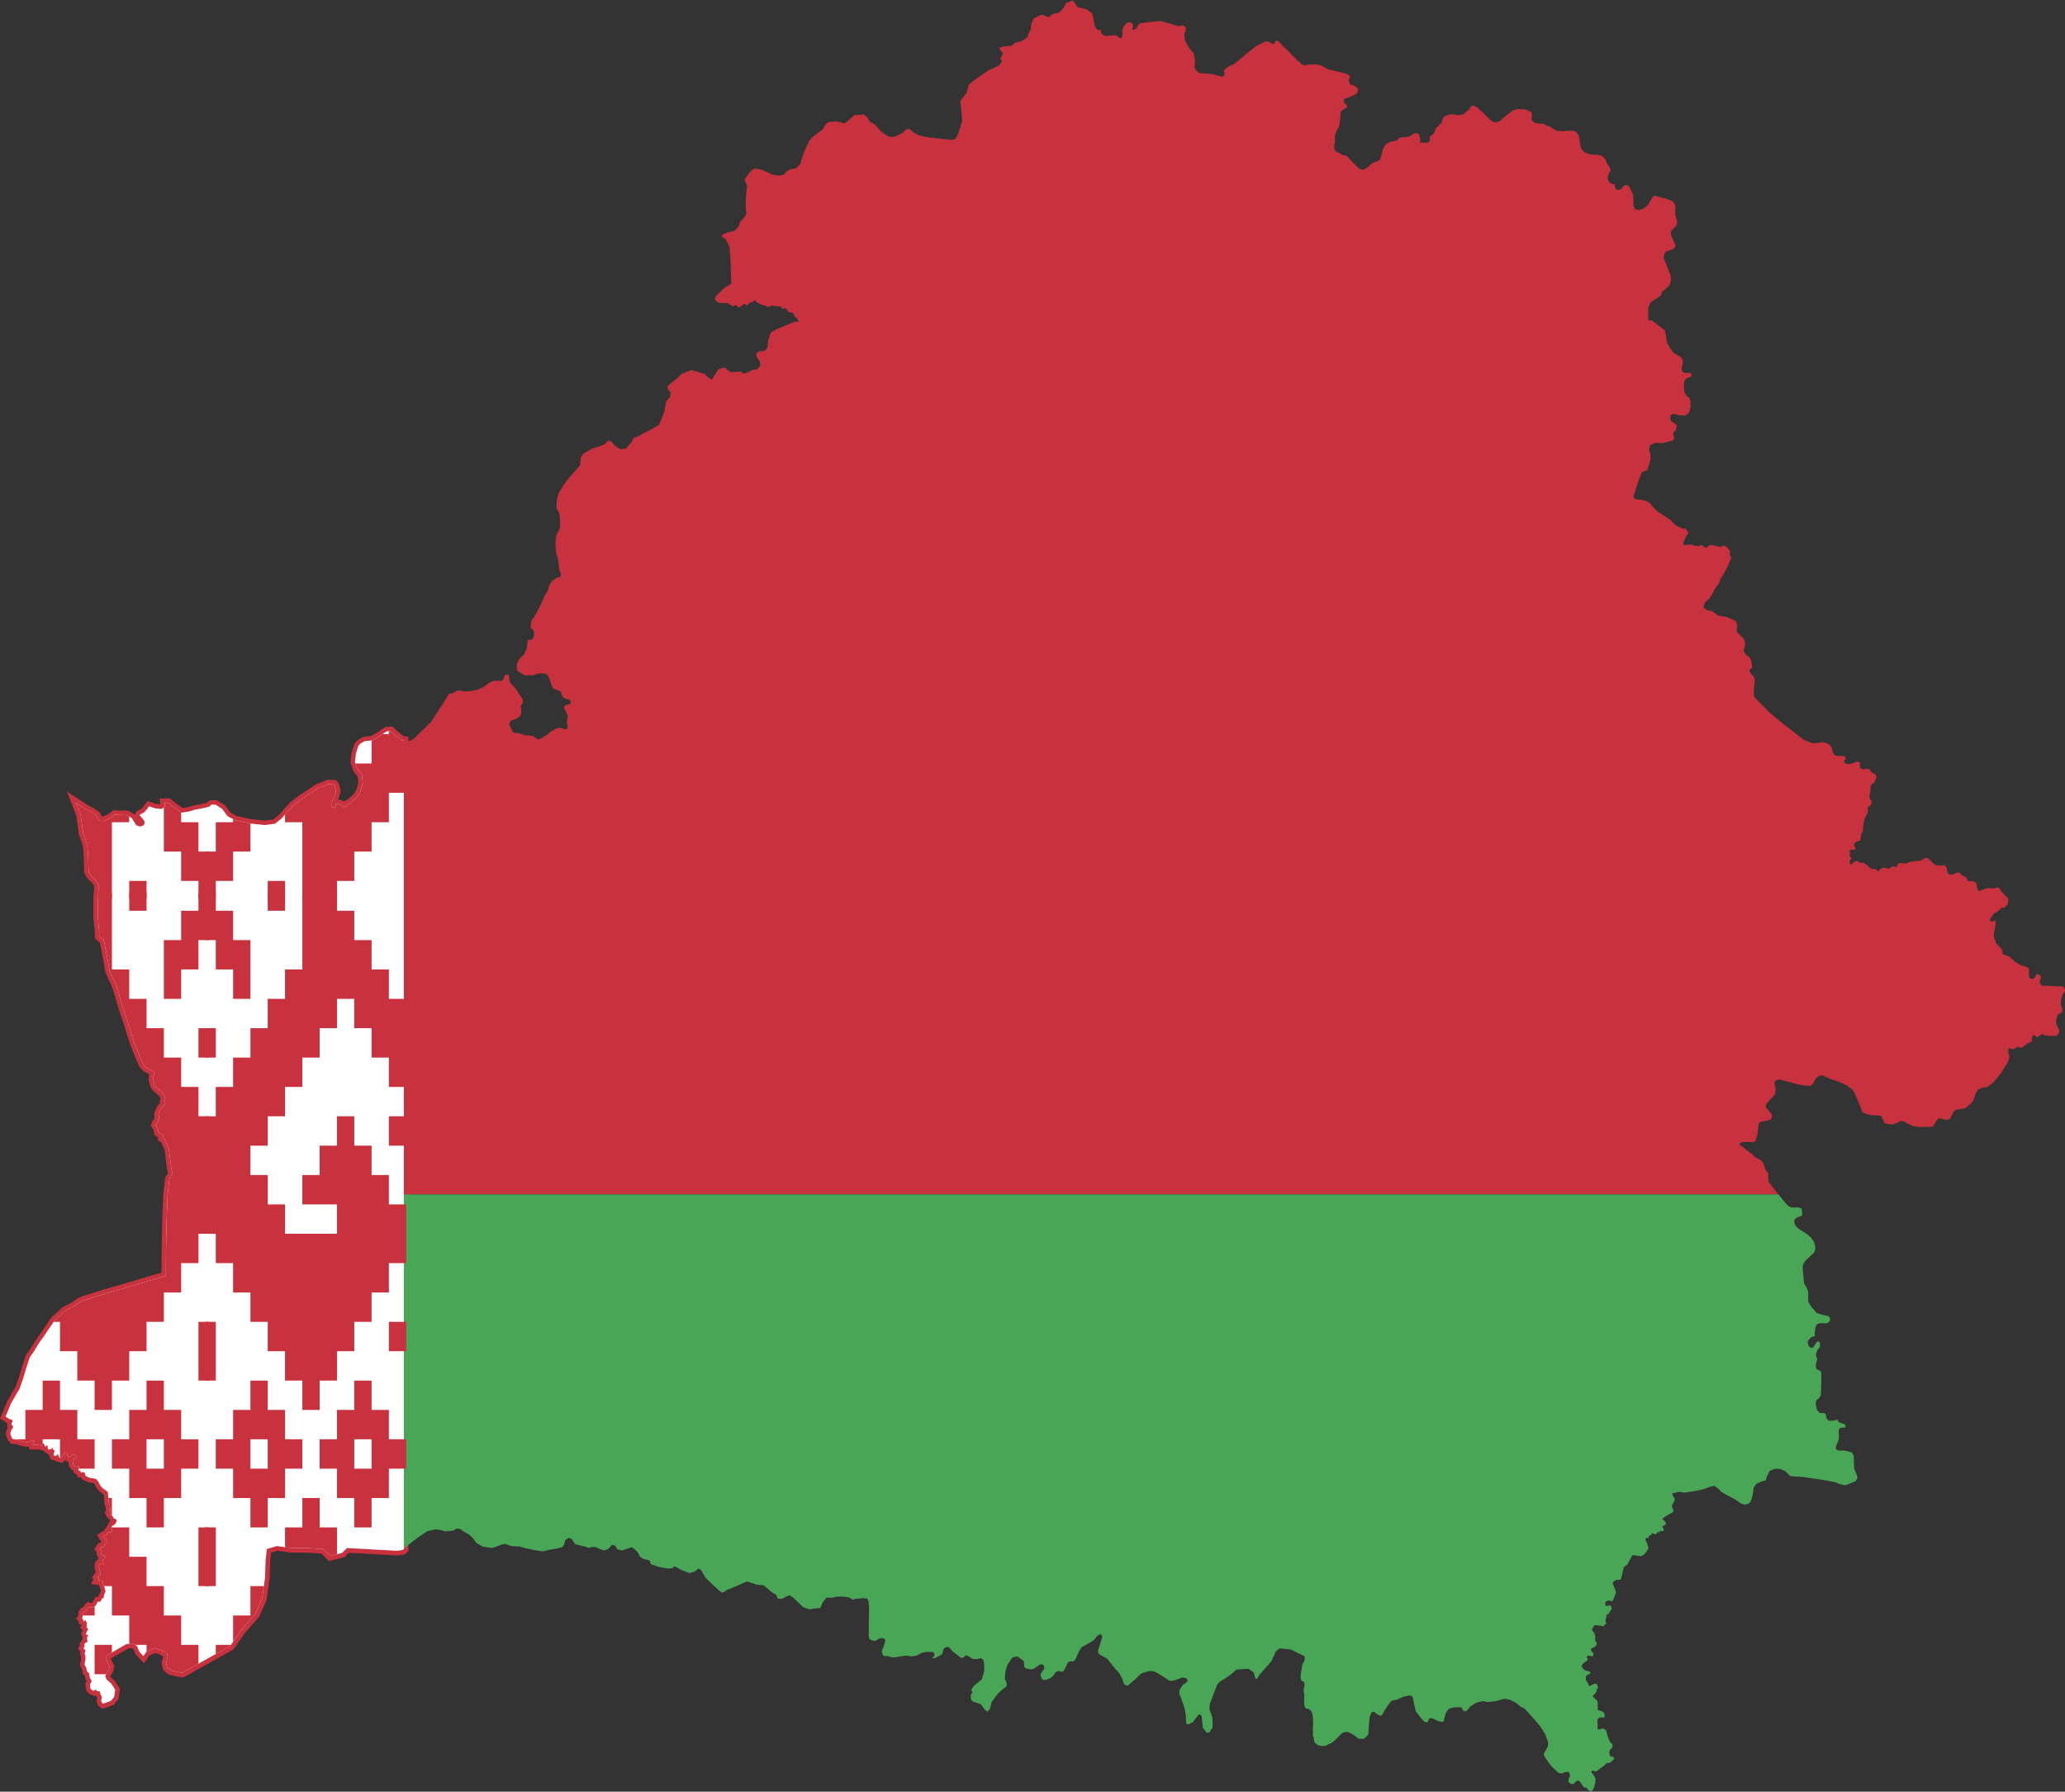
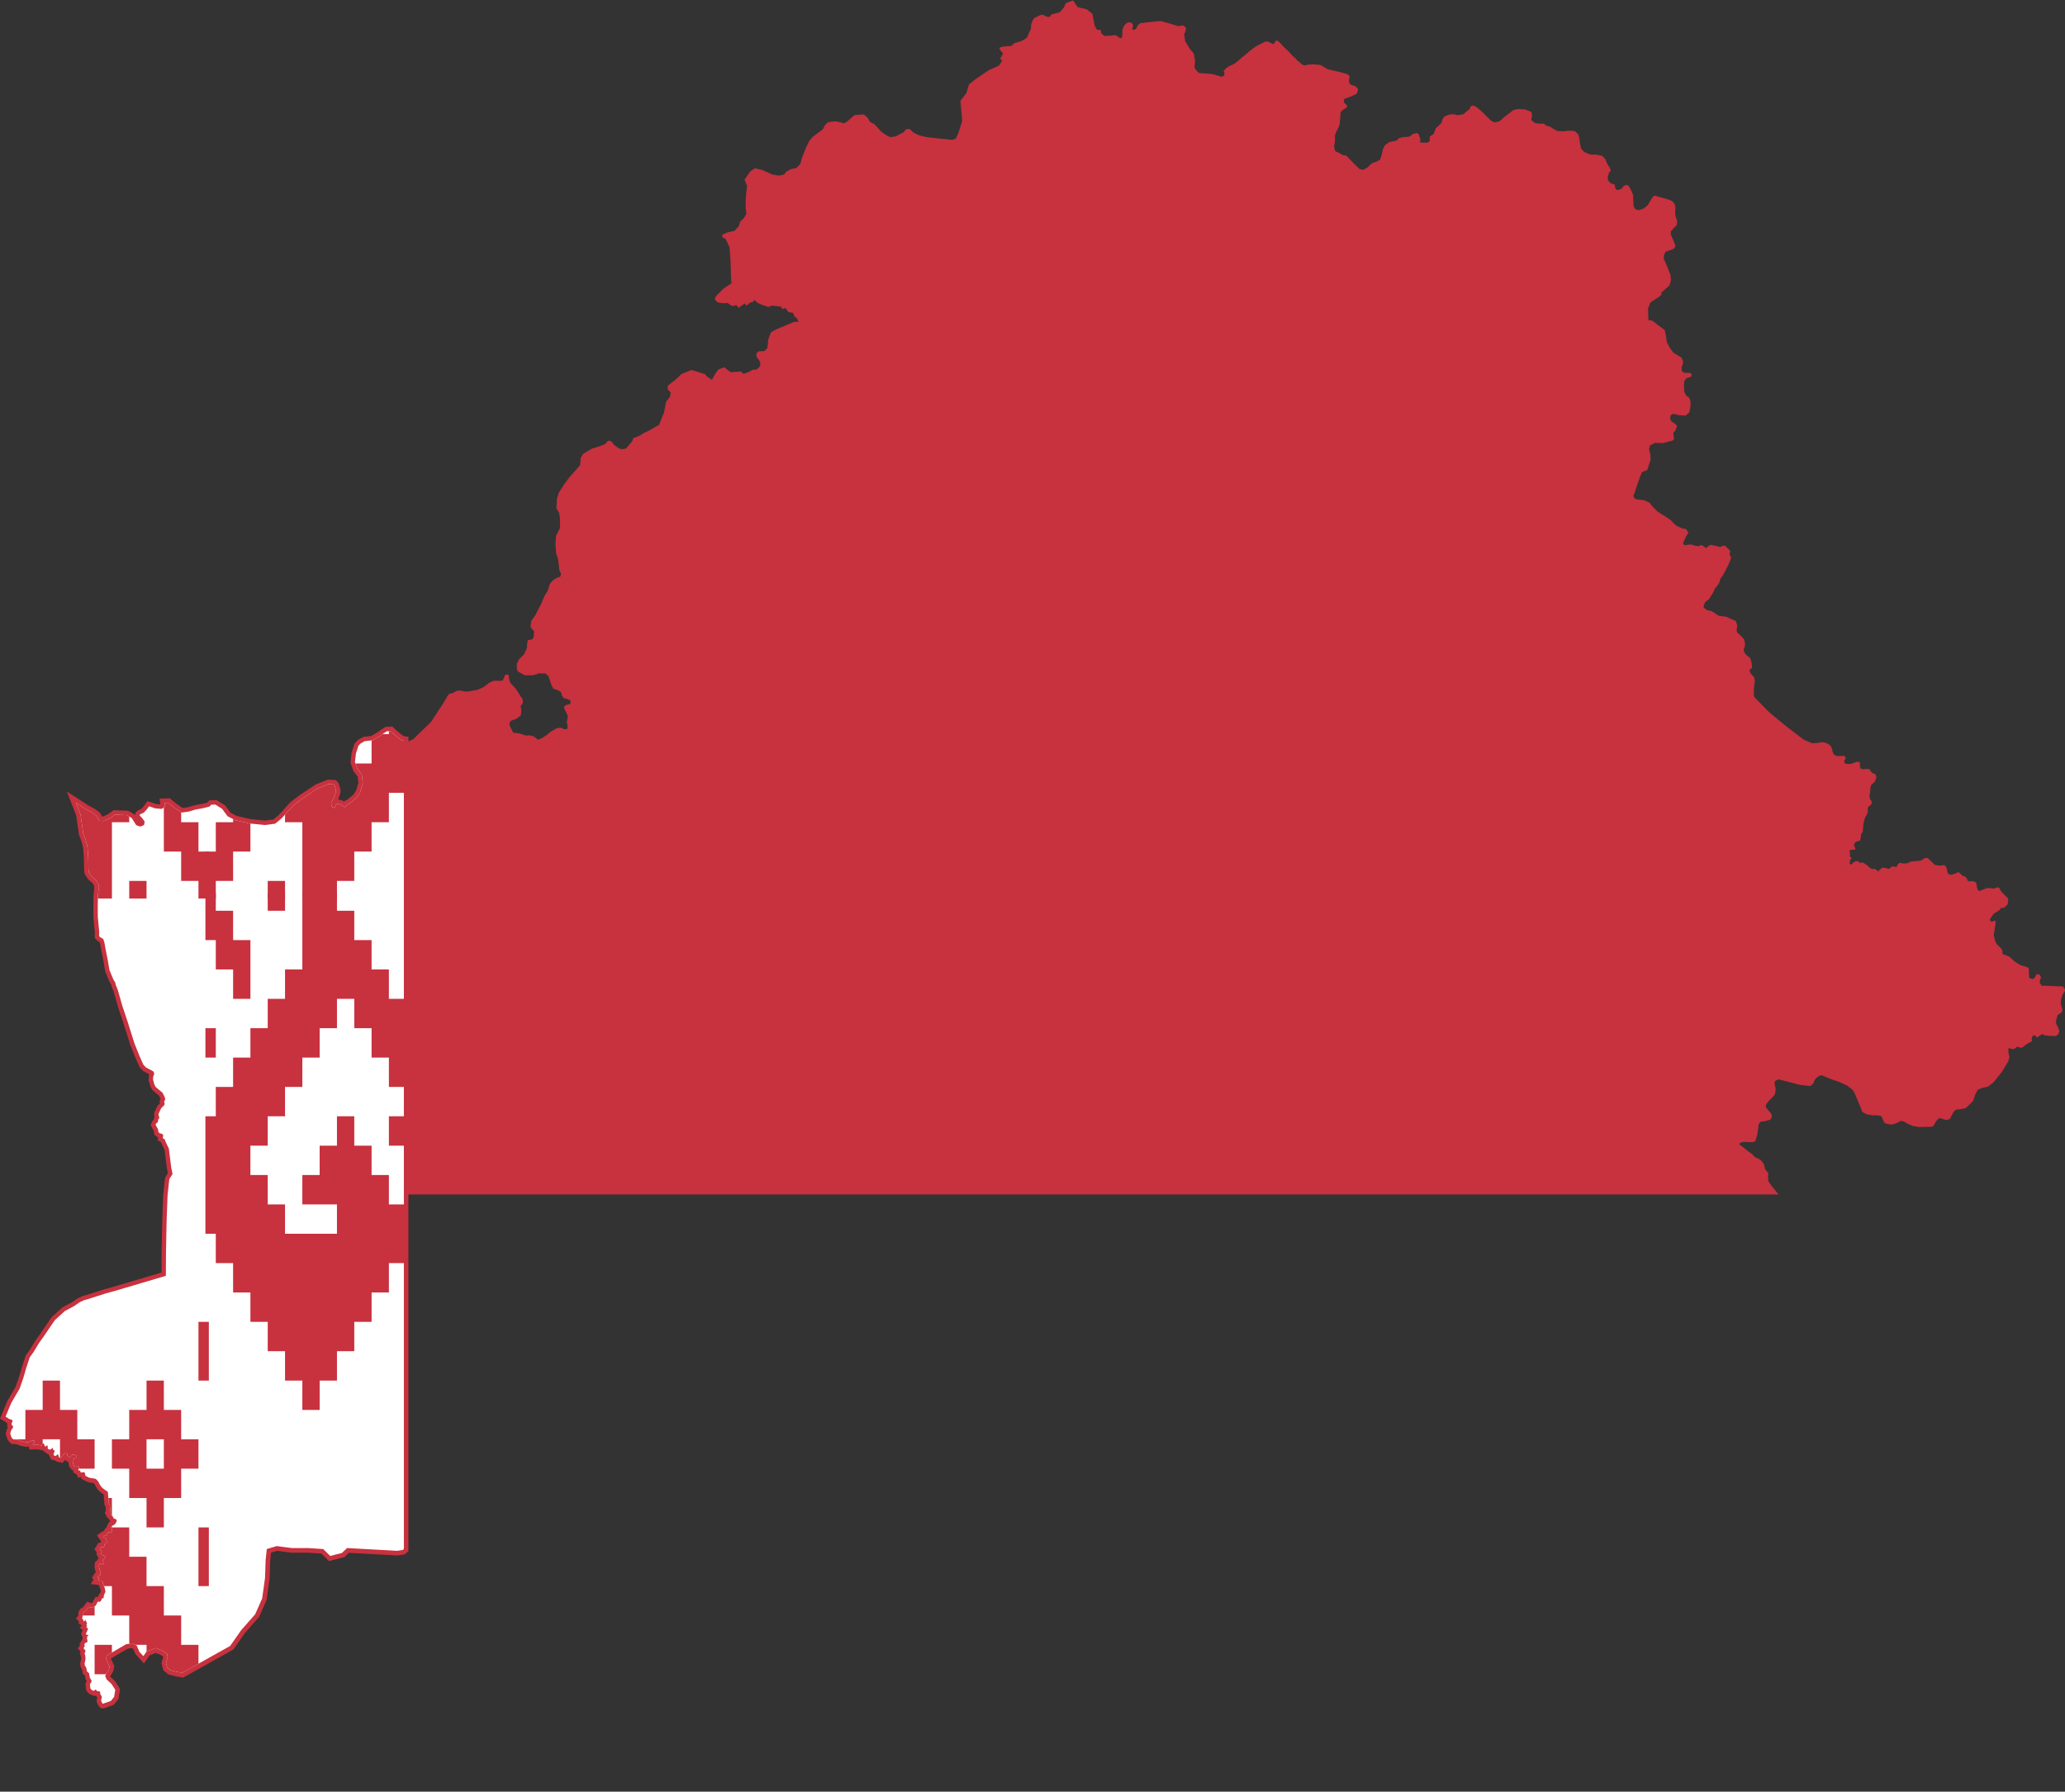
<svg xmlns="http://www.w3.org/2000/svg" xmlns:ns1="http://www.inkscape.org/namespaces/inkscape" xmlns:ns2="http://sodipodi.sourceforge.net/DTD/sodipodi-0.dtd" xmlns:xlink="http://www.w3.org/1999/xlink" width="691.371" height="600" viewBox="0 0 843.473 732" id="svg2" version="1.1" ns1:version="0.91 r13725" ns2:docname="BelarusStub (1).svg">
  <rect x="0" y="0" width="843.473" height="732" fill="#333333" stroke="none" />
  <defs id="defs24">
    <clipPath clipPathUnits="userSpaceOnUse" id="clipPath4386">
      <path style="fill:#ff8000;fill-opacity:1;stroke:none" d="m 436.492,-2.7811462e-4 -0.385,0.172 -1.962,0.68 -1.065,0.431 -0.851,1.809 -1.052,1.175 -0.704,0.787 -3.231,0.783 -0.819,1.109 -1.015,-0.096 -1.244,-0.596 -0.761,-0.286 -1.424,0.464 -1.049,0.604 -0.796,0.328 -0.483,0.737 -0.438,1.043 -0.316,0.757 -0.105,1.922 -0.778,1.544 -0.745,1.888 -1.204,0.882 -1.519,0.796 -2.468,0.662 -1.269,1.151 -0.374,0.034 -3.168,0.261 -1.329,0.46 0.04,0.431 0.434,0.75 1.025,1.217 -0.473,0.824 -0.713,1.188 0.799,0.978 -0.485,0.696 -0.265,0.381 -0.377,0.538 -0.221,0.319 -0.603,0.269 -2.541,1.134 -1.02,0.455 -5.317,3.641 -2.745,2.198 -0.305,1.01 -0.732,2.435 -2.451,3.259 0.251,2.572 0.338,3.858 0.151,1.736 -1.013,3.196 -0.649,2.042 -0.35,0.699 -0.166,0.335 -0.521,1.043 -0.938,0.286 -0.497,0.145 -5.656,-0.575 -4.868,-0.559 -0.956,-0.228 -0.684,-0.157 -0.709,-0.165 -0.467,-0.112 -0.47,-0.22 -1.624,-0.765 -0.247,-0.117 -0.246,-0.223 -1.454,-1.321 -1.41,0.124 -0.37,0.438 -0.612,0.75 -3.343,1.743 -2.052,0.265 -1.252,-0.475 -2.484,-1.706 -2.777,-3.069 -1.873,-0.936 -0.914,-1.676 -1.551,-1.384 -3.788,0.24 -1.281,1.031 -1.765,1.632 -1.273,0.738 -1.568,-0.481 -1.886,-0.332 -0.295,0.021 -1.599,0.103 -1.266,0.282 -1.121,1.039 -0.974,1.797 -4.143,3.106 -1.281,1.49 -1.461,2.998 -1.634,4.198 -0.602,2.174 -0.064,0.232 -0.412,0.422 -0.659,0.679 -0.315,0.323 -0.21,0.216 -2.204,0.422 -1.9,1.031 -0.959,1.197 -2.047,0.427 -2.777,-0.477 -4.106,-1.864 -2.977,-0.637 -0.616,0.431 -1.286,0.907 -2.308,3.315 0.873,2.055 0.173,0.406 -0.114,1.075 -0.237,2.249 -0.185,2.568 -0.031,3.026 0.123,1.11 0.161,1.461 -0.791,1.366 -0.168,0.29 -1.586,1.494 -0.055,0.203 -0.433,1.607 -0.337,0.377 -1.407,1.573 -2.987,0.691 -2.048,0.928 -0.011,1.06 1.308,0.575 1.632,3.382 0.049,0.667 0.151,2.033 0.068,0.911 0.148,1.989 0.239,7.416 0.139,1.817 -1.102,0.747 -2.043,1.34 -0.389,0.34 -1.499,1.532 -0.818,0.741 -0.321,0.438 -0.321,0.472 -0.183,0.431 -0.073,0.522 0.312,0.447 0.194,0.166 0.467,0.397 0.295,0.249 0.565,0.153 1.599,0.116 0.742,0.054 0.938,-0.146 1.086,0.766 1.086,0.617 0.625,-0.298 0.94,-0.14 0.307,0.455 0.372,0.369 0.246,0.244 0.281,-0.215 0.504,-0.386 0.831,-0.629 0.745,-0.563 0.77,0.915 0.307,-0.261 0.867,-0.741 0.327,-0.278 0.265,-0.091 0.904,-0.116 0.48,-0.902 1.39,1.225 2.02,0.928 0.663,0.169 0.582,0.15 0.931,0.464 1.724,-0.584 2.647,0.331 0.782,0.013 0.521,0.604 0.402,0.464 0.536,-0.215 0.559,-0.224 0.929,1.272 0.3,0.411 0.687,0.119 0.674,0.116 0.506,0.087 0.253,0.641 0.149,0.378 0.199,0.504 0.469,0.312 0.223,0.149 0.236,0.156 0.553,1.114 0.204,0.411 -1.464,-0.02 -0.251,-0.005 -1.666,0.692 -0.287,0.119 -0.87,0.365 -4.545,1.909 -2.198,1.184 -1.126,3.014 -0.354,3.474 -1.258,1.198 -2.071,0.111 -0.265,0.017 -0.943,0.895 0.139,1.366 1.047,1.508 0.33,0.471 0.136,1.665 -1.416,1.499 -1.712,0.137 -0.932,0.518 -0.943,0.521 -1.87,0.584 -1.08,-0.92 -0.928,0.059 -1.414,0.091 -0.677,0.04 -1.182,0.075 -2.622,-1.992 -2.339,0.891 -1.418,1.954 -1.262,2.26 -1.854,-1.225 -0.923,-1.068 -3.409,-1.086 -2.173,-0.616 -0.412,0.166 -3.639,1.47 -2.188,2.107 -3.434,2.704 -0.007,1.363 1.235,1.37 -0.249,1.396 -0.072,0.418 -0.183,0.228 -0.236,0.298 -0.658,0.824 -0.484,0.609 -0.366,1.938 -0.433,2.293 -1.339,3.358 -0.23,0.571 -0.499,1.282 -4.512,2.575 -1.551,0.659 -0.202,0.126 -1.785,1.109 -2.471,0.988 -0.484,1.318 -1.356,1.565 -1.115,1.318 -1.599,0.33 -1.259,-0.33 -1.986,-1.4 -0.912,-1.242 -0.546,-0.363 -1.081,-0.153 -1.241,1.363 -2.168,0.902 -3.093,0.907 -3.697,2.207 -0.948,1.589 -0.068,0.774 -0.199,2.27 -4.39,4.96 -1.432,1.922 -0.787,1.064 -1.301,2.083 -0.317,0.505 -0.533,0.857 -0.67,2.249 -0.263,3.839 1.082,1.851 0.406,2.249 0.002,2.385 0.004,1.283 0,0.306 -0.67,1.454 -0.938,1.855 -0.262,3.312 0.274,3.707 0.521,1.615 0.227,0.7 0.064,0.198 0.074,0.63 0.468,3.867 0.378,0.89 0.183,0.431 0.114,0.269 -0.07,0.219 -0.117,0.356 -0.176,0.538 -0.472,0.14 -0.619,0.142 -0.38,0.206 -0.823,0.514 -0.619,0.448 -0.446,0.376 -0.308,0.378 -0.583,0.853 -0.338,0.853 -0.233,0.985 -0.377,0.99 -1.028,1.652 -0.227,0.365 -1.464,3.445 -2.262,4.376 -1.596,2.257 -0.052,0.331 -0.211,1.391 0.002,0.377 0.002,0.68 0.748,0.811 0.595,0.641 -0.075,1.321 -0.051,0.932 -0.532,1.06 -1.868,0.401 -0.263,1.325 -0.127,1.855 -1.191,2.654 -1.356,1.268 -0.636,0.592 -0.923,1.991 0.004,1.508 0.004,0.613 0.404,0.923 1.193,0.654 1.609,0.923 3.464,-0.013 2.397,-0.803 1.724,0.083 0.939,0.045 1.201,1.056 0.427,1.263 0.217,0.637 0.565,1.673 0.785,1.566 0.221,0.07 1.4,0.436 1.452,0.766 0.345,1.271 0.682,1.188 1.621,0.505 1.195,0.509 0.17,0.845 -0.341,0.683 -1.788,0.428 -0.682,0.848 0.514,1.188 1.112,2.373 -0.171,1.106 -0.253,1.44 0.341,1.615 -0.168,1.189 -1.106,0.088 -1.617,-0.647 -1.703,0.311 -2.379,1.363 -1.613,1.361 -1.613,1.023 -1.273,0.683 -0.851,0.087 -1.025,-0.932 -0.68,-0.422 -1.617,-0.331 -1.361,0.087 -2.811,-0.919 -1.579,-0.162 -0.804,-0.083 -1.096,-2.161 -0.193,-0.381 -0.346,-1.101 0.315,-0.638 0.274,-0.554 2.294,-0.857 1.087,-0.783 0.697,-0.5 0.251,-1.611 -0.093,-1.528 -0.26,-0.679 0.595,-0.766 0.421,-0.767 -0.089,-1.271 -2.66,-4.148 -0.945,-1.097 -1.457,-1.524 -0.521,-1.694 -0.09,-1.357 -0.601,-0.422 -0.938,0.261 -0.589,1.444 -0.424,0.853 -1.279,0.091 -1.366,-0.078 -1.108,0.091 -1.617,0.687 -1.337,1.022 -1.129,0.862 -0.35,0.153 -2.057,0.907 -1.568,0.302 -2.239,0.381 -1.452,0.012 -1.451,-0.328 -0.854,-0.078 -0.917,0.162 -1.635,0.878 -1.621,0.455 -0.602,0.916 -1.501,2.592 -2.455,3.747 -1.936,2.956 -0.712,1.085 -3.463,3.371 -3.763,3.681 -1.966,0.936 -2.404,-0.352 -0.489,-0.071 -0.602,-0.476 -0.324,-0.256 -0.839,-0.667 -0.689,-0.542 -0.672,-0.605 -1.325,-1.192 -1.523,0.017 -0.603,0.389 -0.602,0.385 -1.506,1.081 -3.169,1.863 -3.185,0.348 -1.659,0.936 -0.899,0.923 -1.019,3.201 -0.212,1.826 -0.191,1.668 0.952,2.721 1.176,1.524 0.676,0.877 0.128,0.839 0.278,2.749 -1.066,3.624 -1.55,2.305 -2.617,2.141 -1.259,0.659 -0.775,0.988 -2.035,-1.153 -1.453,-0.33 -0.388,0.988 -0.29,0.824 -1.356,-0.495 -0.097,-1.647 1.26,-2.471 0.678,-2.141 -0.097,-0.823 -0.484,-1.648 -0.371,-0.429 -0.706,-0.037 -1.101,-0.062 -0.317,-0.017 -0.248,0.099 -4.116,1.645 -6.141,4.054 -3.882,2.956 -1.633,1.806 -2.749,3.043 -0.364,0.402 -2.679,2.177 -4.221,0.538 -6.063,-0.629 -0.848,-0.196 -5.231,-1.187 -3.062,-1.603 -0.307,-0.418 -1.877,-2.568 -2.767,-1.755 -1.664,0.042 -0.801,0.803 -1.055,0.256 -1.688,0.411 -2.175,0.388 -0.729,0.133 -2.727,0.823 -2.774,0.385 -0.23,0.029 -1.519,-1.026 -1.564,-1.06 -2.322,-1.913 -1.515,0.042 0.191,1.512 -0.672,0.476 -0.665,0.471 -0.612,-0.049 -2.118,-0.178 -0.352,-0.124 -0.513,-0.183 -1.124,-0.397 -0.457,-0.141 -0.214,0.295 -0.807,1.101 -1.176,1.247 -1.196,0.492 -0.45,0.361 -0.037,0.223 1.142,1.218 0.661,0.932 0.285,0.405 -0.264,1.375 -1.496,0.65 -1.677,-0.559 -1.9,-2.982 -2.002,-1.155 -4.848,-0.158 -0.224,0.162 -1.551,1.105 -2.685,1.297 -1.173,-0.054 -0.206,-0.012 -0.59,-0.029 -0.942,-1.751 -0.181,-0.336 -2.014,-1.457 -0.415,-0.206 -1.586,-0.791 -3.855,-2.514 -0.451,-0.293 0.441,1.114 0.158,0.398 1.271,3.391 0.255,1.809 0.042,0.306 0.787,5.552 0.489,1.214 0.785,2.368 0.068,0.282 0.377,1.582 0.322,4.071 0.102,5.305 0.163,1.031 0.198,0.306 0.816,1.28 1.852,1.623 1.081,1.781 0.005,2.265 -0.204,1.629 -0.068,1.941 -0.025,1.603 -0.019,1.184 0.002,0.989 0.015,3.673 0.385,3.979 0.178,1.831 0,0.298 -0.002,1.706 0.594,0.567 1.04,0.547 0.492,1.474 0.465,2.642 0.857,4.273 0.046,0.232 0.523,3.089 0.083,0.493 0.093,0.538 1.651,3.968 0.668,1.015 0.29,1.155 0.824,2.05 1.386,4.902 0.393,1.387 2.304,6.928 2.728,8.658 1.911,4.741 0.123,0.298 0.085,0.212 1.487,3.321 1.048,1.139 2.772,1.473 0.423,0.356 0.207,0.849 -0.393,0.89 -0.118,1.366 0.586,2.145 0.575,0.982 2.754,2.293 0.953,2.005 0.106,0.82 -0.425,0.786 0.206,0.986 -0.229,0.517 -1.188,1.201 -0.502,1.069 -0.512,1.092 -0.064,0.476 0.347,1.329 -0.461,0.618 -0.042,0.243 -0.149,0.883 -0.695,0.55 -0.229,0.514 1.048,1.867 0.145,1.159 0.569,0.439 1.033,0.298 0.373,0.61 -0.26,1.026 0.804,0.505 0.296,0.72 0.372,0.912 1.067,2.17 0.149,1.197 0.811,6.55 0.54,2.659 -1.303,2.024 -0.074,0.68 -0.541,4.94 -0.097,0.878 -0.227,5.814 -0.137,3.536 -0.015,0.372 -0.068,3.268 -0.095,4.63 -0.105,5.109 -0.071,10.341 -20.71,6.134 -0.287,0.079 -3.544,0.977 -0.472,0.149 -6.72,2.154 -1.613,0.443 -1.851,0.841 -2.327,1.631 -0.554,0.293 -3.138,1.649 -4.13,3.772 -3.561,5.217 -0.952,1.4 -1.287,1.792 -0.637,0.891 -2.246,3.709 -1.549,2.134 -0.997,3.022 -0.472,1.437 -0.687,2.339 -0.54,1.852 -1.473,4.203 -0.712,1.217 -2.694,4.617 -2.324,5.601 0.925,0.545 0.251,0.236 1.516,0.575 0.204,0.406 -0.44,0.998 0.01,0.513 0.599,0.601 -0.022,0.58 -0.797,1.209 -0.335,1.237 0.551,1.661 0.699,0.736 1.37,0.043 2.169,0.777 1.67,0.311 1.108,-0.054 1.086,-0.525 1.058,-0.124 0.335,0.472 -0.803,0.866 0.072,0.476 2.024,-0.034 1.44,0.282 0.412,-0.861 0.29,-0.14 0.601,0.877 -0.124,0.343 0.557,0.158 0.354,-0.381 0.423,0.029 0.019,1.226 0.561,0.401 0.782,-0.116 0.674,-0.624 0.166,0.202 -0.121,0.514 0.691,0.365 0.071,0.377 -0.473,1.168 0.27,0.575 0.687,0.158 0.674,-0.658 0.229,0 0.441,1.254 0.689,0.162 1.6,-1.938 1.18,0.257 -0.036,0.298 -0.052,0.418 0.532,0.605 0.748,-0.046 0.835,-0.899 0.582,0.062 0.268,0.029 0.823,0.534 0.042,0.646 -1.079,-0.088 0.011,0.617 -0.612,0.518 0.217,1.636 0.467,0.674 0.492,0.302 0.587,0.026 0.453,-0.282 0.263,0.202 0.105,0.577 -0.28,0.893 0.263,0.166 0.421,-0.107 0.339,0.916 0.518,-0.074 0.912,-0.084 0.336,0.68 0.126,0.82 0.607,0.285 0.353,0.19 0.502,0.27 1.079,0.219 1.014,0.121 0.655,0.162 0.793,0.769 0.265,0.336 0.437,0.873 0.133,0.273 0.563,0.87 0.536,0.58 0.185,0.141 0.498,0.368 0.833,0.625 0.525,0.299 0.189,0.256 0.054,0.7 0.042,0.518 0.149,1.908 0.17,0.65 -0.09,0.647 0.434,0.848 0.289,2.762 -0.284,0.448 0.231,0.504 0.952,0.911 0.434,0.882 0.913,0.298 0.364,0.576 -0.538,1.234 -0.867,0.724 -0.551,0.145 -0.35,0.654 0.403,1.151 -0.124,0.618 -0.353,0.38 -0.357,-0.269 -0.78,0.079 -0.891,1.548 -0.939,-0.057 -0.29,0.206 0.231,0.34 0.814,0.331 0.234,0.405 0.304,1.156 -0.122,0.65 -0.711,0.149 -0.436,1.573 -0.619,-0.265 -0.55,0.041 -0.231,0.368 -0.247,0.39 0.823,1.113 -0.282,0.79 0.331,0.577 0.879,0.259 0.458,0.435 0.005,0.41 -1.023,1.072 0.638,1.835 -0.389,0.074 -0.978,-0.501 -0.389,0 -0.353,0.277 -0.087,0.787 0.308,1.429 0.395,0.472 0.039,0.409 -0.244,1.267 -0.869,0.489 -0.254,0.414 0.164,0.203 0.65,0.09 -0.414,0.713 -0.128,0.219 1.493,0.183 0.424,0.438 0.042,0.614 0.699,1.63 0.41,1.801 -0.663,1.408 -0.117,1.093 -0.061,0.206 -0.551,-0.029 -0.568,1.201 -0.482,0.282 -0.68,-0.129 -0.708,1.304 -0.207,0.381 -1.507,0.874 -1.33,-0.389 -1.272,1.689 -0.801,0.352 -0.349,0.551 -0.136,1.847 -0.193,0.207 0.557,0.637 -0.025,0.444 0.42,0.198 0.413,-0.686 0.665,1.424 0.033,0.273 -0.253,0.309 0.3,0.61 -0.382,0.414 0.199,0.157 0.485,0.381 0.005,0.409 -0.817,1.752 0.166,0.406 0.746,0.128 0.132,0.269 -0.288,0.149 -0.191,0.095 -0.117,0.956 0.238,1.089 -0.219,0.414 -0.706,0.216 -0.412,0.654 0.202,0.713 -0.272,0.402 -0.298,0.393 0.918,1.076 -0.438,1.101 0.305,0.949 0.08,1.296 -0.391,2.053 0.169,0.717 0.528,0.807 0.274,1.499 0.848,0.737 0.346,1.875 0.789,1.354 -0.558,0.99 -0.197,0.348 0.183,1.705 0.587,0.642 0.805,0.327 0.713,-0.554 0.769,0.704 0.901,0.059 0.295,0.508 -0.09,0.443 0.723,1.288 -0.335,1.541 0.429,0.981 0.291,0.298 10e-4,0 3.28,-1.156 1.325,-1.639 0.465,-2.923 -1.578,-2.423 -1.293,-1.196 -0.68,-0.629 -0.591,-1.438 1.571,-2.667 0.241,-1.171 -1.023,-2.15 -0.446,-1.147 0.378,-1.175 3.38,-2.001 1.919,-1.121 2.543,-1.487 2.465,-0.368 1.88,0.923 1.068,2.498 1.648,1.812 1.259,-1.812 1.163,-0.495 1.661,-0.649 0.684,-0.337 0.497,0.093 0.914,0.331 1.305,0.475 1.382,0.857 0.854,0.534 0.178,1.594 -0.633,2.199 0.461,1.875 1.401,1.126 2.625,0.65 1.62,0.272 0.507,0.084 19.569,-10.956 4.514,-6.463 5.703,-6.464 2.852,-6.463 1.188,-8.484 0.238,-7.272 0.475,-4.444 4.04,-1.212 6.179,0.808 6.654,0 6.178,0.404 2.852,2.827 4.754,-1.212 2.139,-2.021 20.267,1.117 0.256,-0.012 2.209,-0.318 2.054,-1.913 3.841,-2.953 0.931,-0.634 3.193,-2.173 3.315,-0.762 1.717,0.223 0.363,0.049 1.804,0.564 0.649,-0.054 2.593,-0.216 1.701,-0.911 1.515,0.331 1.322,0.956 2.309,1.363 1.323,1.231 1.327,1.924 1.313,0.784 1.325,0.786 1.971,0.331 1.709,0.265 1.182,-0.285 0.786,-0.279 2.032,-0.84 1.573,-0.285 1.976,0.75 0.981,0.173 0.758,0.054 0.54,0.023 1.792,0.078 2.105,0.679 4.006,0.816 3.218,0.537 2.692,-0.694 3.28,-0.558 2.036,-0.555 0.655,-0.969 0.457,-1.863 1.51,-0.969 1.247,0.55 0.592,1.036 0.789,1.105 1.257,0.278 1.239,0.272 1.641,0.414 1.314,0.485 1.086,-0.272 0.555,-0.141 1.379,0.137 1.567,0.757 1.52,0.558 1.05,-0.206 1.052,-0.551 1.25,-1.516 1.268,0.236 0.866,1.275 0.085,0.255 2.006,0.522 3.294,-1.153 0.774,-0.165 2.132,1.812 1.164,2.141 1.356,0.824 2.519,0.658 0.485,1.483 3.391,1.153 3.682,0.66 1.743,-0.165 0.872,-0.824 0.872,0.493 2.035,1.153 3.101,1.153 2.035,-0.493 1.647,-1.318 1.066,0.494 1.938,3.294 2.907,2.8 2.519,2.306 1.259,0.988 0.678,-0.33 0.244,0 1.168,-0.898 1.147,-0.394 5.468,-2.357 0.227,-0.102 1.201,-0.548 2.91,0.867 0.185,0.09 0.68,0.335 2.052,0.162 0.395,0.033 0.786,0.174 0.59,0.505 2.457,2.111 1.003,0.634 0.878,0.555 0.691,1.507 0.536,0.057 1.199,0.129 1.826,-1.056 1.266,-0.48 1.567,1.018 4.048,3.884 2.087,0.725 0.423,0.146 2.134,-0.382 0.861,-0.05 1.427,-0.082 0.979,-2.311 1.564,-2.004 1.342,0.104 1.276,-0.062 0.965,-0.319 1.839,-0.136 1.496,0.083 0.737,0.04 1.196,0.187 1.189,0.443 0.472,0.513 1.922,-0.385 2.638,-0.203 1.596,0.2 0.535,1.189 0.196,2.612 -0.107,6.228 -0.015,5.474 0.3,1.102 1.741,0.621 0.958,-0.149 1.53,-0.895 0.876,-0.067 1.188,0.356 0.145,0.932 -0.65,2.07 -0.113,0.356 -0.628,1.404 -0.007,0.514 0.494,1.436 0.353,0.212 0.612,0.042 0.772,0.017 0.803,0.148 0.802,0.285 0.549,0.079 1.575,-0.054 0.653,-0.17 3.352,-0.517 1.058,0.189 1.082,0.195 2.236,-0.372 1.642,-0.969 0.745,-0.223 1.231,-0.282 1.547,0 1.064,-0.012 0.541,0.202 0.348,0.53 -0.01,0.614 -0.305,0.707 -0.245,0.079 -0.271,0.082 0.083,0.448 0.942,-0.121 0.472,-0.221 0.37,-0.172 0.621,-0.36 1.04,-0.558 0.561,-0.601 0.236,-0.828 0.148,-0.903 0.526,-0.534 0.455,-0.228 0.746,-0.187 0.419,0.107 0.446,0.319 0.378,0.382 0.44,0.587 0.458,0.501 0.6,0.406 2.501,2 0.551,0.269 0.721,-0.237 0.897,-0.901 1.067,0.358 0.275,0.096 1.487,1.052 1.61,0.042 0.297,0.012 1.444,-0.468 1.016,0.786 0.361,1.524 0.019,2.526 -0.193,1.345 -0.219,0.71 -0.557,1.797 -0.784,0.656 -2.621,2.196 -0.906,1.408 0.449,1.192 -0.74,1.159 0.199,1.606 0.216,0.278 0.398,0.58 3.307,1.098 1.537,2.062 1.086,1.043 1.135,-1.065 0.621,-2.679 0.989,-1.404 1.805,-2.393 0.316,-0.289 1.554,-1.424 1.537,-1.135 0.036,-1.345 -0.753,-1.706 0.239,-3.11 0.865,-2.67 1.904,-2.891 2.083,-0.529 1.724,1.254 0.298,0.216 0.633,0.459 0.261,2.501 0.355,0.34 0.575,0.219 0.512,0.116 0.511,0.183 1.031,-0.012 0.876,-0.248 0.819,-0.588 0.523,-0.328 0.423,-0.228 0.429,-0.364 0.683,-0.286 0.864,0.195 0.407,0.522 0.083,0.613 0.019,0.48 -0.502,0.766 -0.3,0.369 -0.399,0.567 -0.238,0.506 -0.047,0.607 0.393,1.102 0.597,0.63 0.697,0.099 0.963,-0.248 1.13,-0.452 1.11,-0.761 1.135,-1.56 0.857,-0.684 0.919,0.116 1.25,0.219 0.608,-0.779 0.799,-1.569 0.718,-1.573 0.809,-0.279 0.374,-0.128 0.465,0.054 0.621,0.071 0.695,-0.774 1.524,-3.321 1.059,-1.739 2.645,-1.42 2.308,-1.429 1.485,-1.814 1.451,-0.746 0.555,0.995 -0.291,1.321 -1.304,4.037 -0.195,0.877 0.472,0.994 1.978,1.135 1.401,0.757 3.222,4.112 1.539,1.652 1.269,2.174 0.844,2.426 0.572,0.377 0.828,0.299 3.102,-2.638 0.937,-0.89 1.574,-1.499 3.047,-0.949 1.843,-0.021 1.978,0.964 4.706,3.003 0.419,0.012 0.802,-0.029 0.329,-0.079 0.938,-0.222 2.636,-1.048 1.747,0.334 0.319,0.456 0.231,0.543 -0.701,0.862 -1.286,0.836 -1.418,2.157 -0.032,0.895 -0.028,0.704 0.7,1.536 1.434,4.228 0.492,2.596 0.204,3.557 0.648,0.558 2.041,-0.981 1.756,-2.323 0.957,-1.023 0.889,0.836 0.249,2.314 0.238,2.498 1.596,2.022 1.006,-0.137 1.325,-1.897 0.08,-2.124 -0.161,-2.315 -1.142,-2.977 0.08,-2.128 2.977,-7.859 0.564,-0.72 0.58,-0.74 2.658,-1.57 2.417,-1.759 1.738,-1.611 1.85,-0.095 2.653,-0.182 0.457,-0.034 2.117,1.516 0.653,2.518 0.752,0.034 0.829,-1.49 4.131,-4.716 0.799,-0.91 1.076,-2.195 0.166,-0.394 0.592,-1.416 1.496,-1.292 1.003,0.096 0.734,0.065 2.718,0.29 1.118,0.456 2.598,1.33 2.079,0.981 0.11,0.969 -0.28,1.188 -0.295,0.454 -0.151,0.236 -0.273,0.577 -0.168,0.945 -0.096,0.777 -0.165,0.949 -0.178,1.185 -0.077,1.122 0.032,0.816 0.198,0.657 0.153,0.213 0.368,0.078 0.706,0.415 0.153,0.994 -0.251,1.453 -0.158,0.774 0.319,2.469 -0.1,0.849 -0.024,0.646 0.022,1.056 0.087,0.993 0.161,0.824 0.332,0.559 0.312,0.218 0.321,0.012 0.699,0.202 0.533,0.3 0.672,0.915 0.302,1.241 0.181,1.098 0.005,0.257 0.019,0.733 0.024,0.989 0.049,1.159 -0.164,0.878 0.017,1.193 0.056,0.988 -0.066,0.816 0.341,1.106 0.314,1.751 0.8,0.857 0.94,0.517 1.271,0.299 1.513,-0.1 0.619,-0.278 0.691,-0.41 0.2,-0.068 0.453,-0.176 0.557,-0.315 1.293,-0.993 1.701,-1.714 1.46,-1.413 1.905,-0.381 1.333,0.551 1.398,0.795 0.628,0.485 1.265,0.978 1.278,0.071 0.908,-0.034 1.176,-0.981 0.655,-1.089 0.064,-0.986 0.216,-3.382 0.278,-2.579 0.848,-1.959 0.532,-0.054 0.672,0.199 1.162,0.943 1.184,0.547 0.865,-0.674 0.755,-1.566 1.707,-2.476 1.284,-1.532 2.06,-0.369 2.477,-1.145 2.526,-0.58 1.122,0.223 0.488,0.828 0.379,2.17 0.781,3.354 1.705,2.183 1.566,1.855 1.339,0.397 0.495,-0.774 0.261,-0.707 1.001,-0.345 3.026,1.38 1.067,0.182 0.357,0.062 0.538,-0.207 0.31,-1.589 0.718,-2.203 1.367,-1.524 1.995,-0.389 0.218,-0.042 2.077,-0.038 0.341,-0.029 0.499,0.435 0.11,0.381 0.113,0.348 0.243,0.252 0.194,0.117 0.246,0.145 0.511,0.029 0.298,-0.119 0.54,-0.547 0.234,-0.265 0.353,-0.521 0.446,-0.558 2.277,-1.404 1.766,-0.558 0.193,-0.059 1.396,-0.156 0.753,0.289 1.227,0.074 2.872,-0.394 1.327,-0.328 1.566,-0.471 0.778,-0.117 2.058,0.378 2.691,1.394 1.762,1.499 0.98,0.389 0.816,0.542 2.17,2.426 0.894,0.995 1.059,1.175 2.085,2.506 2.041,3.238 0.461,1.337 0.268,0.671 0.45,1.503 -0.155,1.379 -0.687,1.259 -0.774,1.419 -0.195,0.725 0.272,0.587 0.344,0.68 2.343,3.258 1.072,1.036 0.952,0.919 0.879,0.852 0.602,0.203 0.835,0.136 1.725,-0.62 1.074,-0.012 0.487,0.849 0.098,0.907 -0.519,1.026 -0.083,1.383 1.255,0.82 1.006,-0.178 0.908,-1.081 1.084,-0.17 1.142,1.383 0.908,1.454 0.993,0 0.781,0.989 0.618,0.328 0.578,0.278 0.899,-0.915 0.321,-1.072 0.446,-1.491 0.11,-1.793 -0.831,-1.444 -0.782,-1.035 0.127,-0.808 0.752,0.216 1.133,0.154 1.142,-0.979 1.905,-1.341 0.324,-0.299 0.757,-0.766 0.187,-0.021 1.204,-0.129 0.327,-0.301 0.216,-0.192 0.644,-0.567 0.521,-0.456 -0.019,-0.521 -0.614,-0.422 -0.188,-0.054 -0.652,-0.186 -0.293,-0.083 -0.224,-1.324 0.156,-0.78 0.068,-0.348 0.733,-0.683 0.198,-0.439 0.087,-0.195 0.059,-1.015 -0.831,-0.678 -0.397,-0.763 -0.67,-1.599 -0.153,-0.576 -0.306,-1.155 -0.227,-0.852 -0.619,-0.423 -0.708,-0.484 -1.221,0.422 -0.351,0.121 -0.428,-0.24 -0.241,-0.132 0.029,-0.46 0.071,-1.168 -0.183,-1.255 -0.033,-0.231 0.289,-0.962 0.193,-0.087 0.419,-0.427 1.008,-0.013 0.595,0.013 0.312,0.012 0.187,-0.405 0.099,-0.212 -0.083,-0.666 -0.042,-0.323 -0.414,-0.477 c -0.468,-0.344 -0.475,-0.335 -0.475,-0.335 l -0.672,-0.269 -0.918,-0.302 -0.283,-0.253 -0.032,-0.377 0.053,-2.17 -0.021,-0.194 -0.03,-0.261 -0.049,-0.435 -1.934,-1.946 0.073,-0.327 1.086,-1.028 0.229,-0.414 0.381,-1.33 0.372,-0.318 -0.093,-0.671 -0.181,-0.621 -0.542,-0.472 -0.768,0.062 -1.175,0.603 -0.71,0.365 -0.185,-0.099 -0.121,-0.278 -0.453,-1.032 -0.307,-0.471 -0.34,-0.527 -0.154,-1.052 0.126,-0.712 0.567,-0.365 1.042,-0.684 0.232,-0.152 -0.09,-0.24 -0.119,-0.29 -0.312,-0.106 -0.293,-0.1 -0.57,-0.121 -0.572,-0.12 -0.795,-0.548 -0.392,-0.268 -0.48,-1.015 0.281,-0.795 0.818,-0.763 0.58,-0.318 0.219,-0.121 0.492,-0.588 0.121,-0.596 -0.37,-0.27 0.029,-0.488 0.41,-0.381 0.77,0.054 0.284,0.104 0.547,0.199 0.574,-0.531 0.051,-0.799 -0.967,-0.998 0.049,-0.78 0.012,-0.194 1.257,-0.455 0.661,-0.713 0.231,-0.369 0.224,-0.36 -0.643,-1.238 -0.168,-0.422 0.166,-1.201 -0.514,-1.665 -0.865,-0.923 0.038,-0.649 0.802,-1.354 0.625,-0.174 2.039,0.249 1.218,0.195 0.557,-0.721 0.533,-0.29 -0.075,-0.244 -0.268,-0.866 0.3,-1.494 0.284,-1.283 0.598,-0.029 0.509,-0.887 0.876,-1.283 -0.297,-1.197 -0.617,-0.323 -0.553,0.356 -0.533,-0.038 -0.229,-0.037 -0.343,-0.116 -0.033,-0.219 -0.081,-0.514 0.271,-0.931 1.43,-0.448 0.293,0.1 0.672,0.289 0.291,-0.178 0.51,-0.775 0.965,-2.678 -0.487,-1.546 -0.829,-2.016 0.113,-0.485 0.138,-0.298 1.065,-0.77 1.4,-0.029 0.685,-0.394 1.076,-4.655 0.29,-0.344 0.21,-0.212 0.38,-0.17 0.674,-0.567 1.673,-3.176 0.204,-0.389 0.548,-0.239 0.895,0.177 1.123,0.167 0.195,0.029 0.842,0.124 0.188,-0.087 0.706,-0.328 0.221,-0.149 1.25,-1.396 0.238,-0.438 0.487,-0.907 -0.268,-0.94 -0.382,-1.345 -0.553,-0.824 0.044,-0.654 0.015,-0.239 0.284,-0.167 0.653,0.045 0.144,-0.236 0.2,-0.331 0.185,-0.306 0.164,-0.269 0.729,-0.054 -0.042,-0.733 0.694,0.079 1.121,0.348 0.901,-1.126 0.478,0.576 0.1,-0.531 0.061,-0.328 0.712,0.05 0.728,0.054 0.262,-0.846 -0.287,-0.348 -0.354,-0.894 0.216,-0.059 0.733,-0.198 0.665,-0.708 -0.648,-1.134 -0.984,-0.72 0.657,-0.605 0.655,-0.492 2.687,-1.54 0.646,-0.484 c -0.334,-1.218 -0.327,-1.225 -0.327,-1.225 l -0.221,-0.44 -0.234,-0.464 0.263,-0.567 0.164,-0.356 0.297,-0.65 0.425,-0.575 0.103,-1.118 -0.761,-1.036 -0.242,-0.988 2.162,-0.506 0.314,-0.074 0.364,-0.083 2.045,0.369 2.507,-0.373 1.885,-0.277 3.68,-0.808 2.658,-0.992 1.573,-0.315 1.042,0.716 0.738,0.505 0.955,1.156 0.998,0.562 1.54,0.874 0.35,0.199 2.207,1.164 0.687,0.36 2.468,1.709 1.519,0.444 1.591,-0.526 0.663,-0.6 0.234,-0.622 0.28,-0.749 0.432,-1.698 0.414,-2.898 1.037,-1.437 2.034,-0.928 1.801,-0.505 0.529,-1.586 1.101,-2.299 1.547,-0.592 0.799,-0.306 0.984,0.079 0.792,0.066 0.391,0.031 0.278,0.128 1.427,0.658 2.132,2.017 1.023,0.195 3.924,0.21 5.436,0.77 4.406,0.691 3.68,0.714 0.305,0.057 1.072,0.579 2.671,0.663 4.33,-1.784 0.715,-1.442 -0.533,-1.557 -0.84,-1.855 -0.151,-3.098 -0.025,-2.199 -0.612,-1.358 -0.757,-0.335 -1.035,-0.294 -1.478,-0.29 -0.334,-0.066 -1.449,0.082 -1.103,-0.162 -0.666,-0.745 0.21,-1.011 0.497,-1.271 0.568,-1.449 0.104,-1.363 -0.174,-2.389 0.737,-0.916 0.663,-0.173 0.848,0.071 0.393,-0.042 0.207,-0.206 -0.032,-0.597 -0.239,-0.472 -0.529,-0.261 -0.679,-0.199 -0.582,-0.199 -0.857,-0.389 -0.3,-0.79 -0.529,0.024 -1.155,0.212 -0.646,0.12 -1.507,-0.057 -0.821,-1.304 -0.21,-1.308 -0.64,-0.477 -1.776,-0.012 -0.963,-1.053 -0.193,-0.211 -0.586,-2.655 0.365,-1.337 0.312,-0.261 0.882,-0.74 0.599,-1.077 0.017,-0.465 0.083,-2.216 0.104,-4.071 -0.007,-1.68 0,-0.899 -0.567,-0.69 -1.105,-0.415 -0.386,-0.352 -0.234,-0.985 0.223,-1.59 0.137,-0.422 0.27,-0.837 -0.256,-0.733 -0.168,-0.484 -0.143,-0.869 0.111,-0.303 0.414,-1.155 1.153,-1.519 -0.013,-0.465 0.005,-1.014 -0.21,-0.556 -0.614,-0.298 -0.441,0.356 -0.516,0.624 -0.281,0.468 -0.387,0.63 -0.276,0.328 -0.438,0.29 -0.558,-0.021 -0.516,-0.261 -0.283,-0.319 -0.215,-0.451 -0.314,-1.275 0.287,-0.667 0.521,-0.696 0.58,-0.555 0.568,-0.248 0.599,-0.179 0.556,-0.239 -0.254,-0.572 0.073,-0.972 0.049,-0.63 0.336,-1.689 0.589,-0.92 1.062,-0.343 0.514,0 1.973,-0.012 0.942,-0.136 0.811,-1.114 -0.123,-1.085 -0.68,-0.592 -2.241,-0.509 -2.43,-0.733 -2.192,-2.542 -1.201,-1.925 -0.11,-1.297 0.013,-2.899 -0.599,-1.66 -1.152,-1.9 -0.127,-1.76 -0.063,-0.969 -0.127,-1.084 -0.049,-0.422 -0.158,-1.946 0.178,-1.37 0.292,-0.577 0.423,-0.779 0.619,-0.587 0.821,-0.783 0.754,-0.683 0.549,-0.559 0.718,-0.617 0.592,-0.794 0.197,-0.841 0.005,-0.348 0.005,-0.674 -0.485,-2.067 -0.163,-0.212 -1.067,-1.402 -0.538,-0.602 -0.931,-0.786 -0.903,-0.65 -0.94,-0.514 -1.036,-0.654 -1.32,-1.044 -0.916,-1.192 -0.317,-1.308 0.194,-0.74 0.686,-0.654 0.678,-0.381 1.037,-0.298 0.473,-0.17 0.267,-0.779 -0.117,-0.724 0.017,-0.203 -0.214,-1.308 -1.469,-0.495 -2.022,0.136 -0.829,-0.212 -0.865,-0.219 -1.6,-1.682 -5.476,-6.799 -0.187,-0.232 -1.101,-1.64 -0.112,-1.858 -0.017,-0.295 0.104,-0.749 0.049,-0.349 -0.176,-0.211 -0.684,-0.82 -0.466,-0.551 -0.557,-2.19 -1.249,-1.648 -0.244,-0.129 -1.075,-0.567 -0.805,-0.422 -0.512,-0.269 -0.17,-0.203 -0.236,-0.281 -0.39,-0.465 -2.055,-1.49 -1.396,-1.131 -0.721,-0.583 -0.403,-0.328 -0.698,-0.349 0.198,-0.724 1.186,-0.431 1.949,0 2.158,0.09 0.965,-0.369 0.857,-2.82 0.306,-2.194 0.213,-1.905 0.728,-1.055 2.044,-0.285 1.994,-0.584 0.657,-1.056 -0.195,-1.275 -0.996,-1.184 -0.455,-0.543 -0.873,-1.042 0.154,-1.098 0.884,-1.188 1.316,-1.391 0.964,-1.019 0.402,-0.559 0.202,-1.089 0.042,-0.223 0.088,-1.177 -0.394,-1.512 -0.063,-1.114 0.778,-0.679 1.108,-0.282 2.416,0.633 2.487,0.638 3.622,0.953 4.238,0.488 0.736,-0.716 0.672,-0.651 0.129,-0.729 0.736,-1.109 1.239,-0.94 1.116,-0.282 3.812,1.579 3.541,1.254 0.492,0.228 2.46,1.131 2.196,1.672 0.721,1.027 1.293,2.932 1.654,4.071 0.472,1.168 1.747,0.89 1.175,0.211 1.116,0.203 1.674,0 0.867,0.07 0.998,0.236 0.459,0.634 0.172,0.447 0.246,0.63 0.561,1.164 1.137,0.319 1.069,0.244 1.31,-0.038 1.727,-0.67 0.854,-0.451 0.589,-0.315 0.322,0.066 0.893,0.187 1.593,0.956 2.249,0.94 2.44,0.364 4.292,-0.071 1.247,-0.111 0.663,-0.981 0.685,-1.205 0.633,-0.741 0.255,-0.298 0.819,-0.223 1.34,0.491 1.215,0.257 1.342,-0.401 0.952,-1.773 0.483,-1.031 1.001,-0.993 2.06,-0.262 1.922,-0.347 2.058,-1.897 0.964,-1.032 1.059,-2.952 0.95,-1.698 1.739,-0.734 2.277,-0.439 2.29,-1.746 0.725,-0.873 0.825,-0.995 1.973,-2.496 2.483,-4.082 0.608,-1.881 -0.431,-1.796 -0.054,-1.682 0.436,-0.273 0.492,0.253 0.808,0.182 0.835,-0.132 1.004,-0.85 1.208,0.323 0.818,0.074 1.33,-1.026 0.772,-0.559 1.842,-0.977 0.214,-0.087 -0.241,-0.759 0.198,-1.031 0.614,-0.604 0.772,0.107 0.268,0.443 0.38,0.352 0.996,-0.745 0.989,-0.638 0.306,0.029 0.661,0.419 1.958,0.253 2.779,0.055 0.887,-0.651 0.533,-1.313 -0.405,-1.192 -0.949,-1.979 0.024,-1.361 0.601,-2.041 1.214,-0.829 0.636,-0.624 0.123,-0.879 -0.374,-1.191 -0.34,-1.081 0.174,-1.872 0.212,-0.69 0.383,-1.248 0.967,-1.479 -0.117,-0.956 -0.742,-0.912 -2.377,-0.021 -4.738,-0.244 -1.454,0.074 -0.829,-1.129 0.005,-1.151 0.514,-1.106 -0.61,-1.212 -1.223,-0.225 -0.514,1.106 -0.704,0.882 -1.435,-0.137 -0.455,-0.674 0.011,-1.258 -0.064,-0.422 0.085,-0.936 -0.305,-1.184 -3.22,-1.036 -0.489,-0.298 -1.768,-1.069 -2.298,-2.103 -2.801,-1.098 0.01,-1.258 -0.441,-0.877 -1.999,-1.968 -0.6,-1.42 -0.524,-2.253 0.683,-4.131 0.131,-1.458 -0.599,-0.265 -0.985,0.542 -0.776,-0.597 0.056,-0.624 1.544,-2.17 0.9,-0.551 1.19,-0.724 0.722,-0.833 0.205,-0.236 1.142,0 0.224,-0.219 1.256,-1.217 0.227,-1.342 -0.102,-1.163 -1.247,-1.164 -0.338,-0.361 -1.274,-1.363 -0.619,-1.214 -0.591,-0.368 -1.07,0.322 -0.957,0.228 -1.333,-0.228 -1.144,0 -3.02,1.196 -0.506,-0.149 -0.528,-1.097 -0.255,-1.806 -0.368,-0.557 -1.108,-0.415 -1.152,0.104 -1.015,-0.299 -0.151,-0.641 -0.431,-0.584 -0.315,-0.426 -1.118,-0.31 -0.572,-0.577 -0.532,-0.547 -0.533,-0.388 -1.296,0.517 -1.196,0.435 -0.417,0.153 -1.325,-0.328 -0.417,-1.188 -0.287,-1.495 -0.659,-0.791 -0.292,-0.235 -0.836,0.182 -0.546,0.116 -2.367,-0.31 -1.832,-1.735 -1.153,-1.148 -1.153,0.109 -0.547,0.269 -1.105,0.74 -2.309,0.225 -1.785,0.161 -1.52,0.71 -1.671,0.065 -1.328,-0.323 -0.784,0.668 -0.485,1.051 -0.516,-0.032 -0.536,-0.101 -0.495,-0.04 -0.331,-0.029 -0.497,0.421 -0.58,0.489 -0.467,0.111 -1.11,-0.405 -1.242,-0.107 -0.851,0.613 -0.587,0.422 -0.14,0.617 -0.602,-0.472 -0.982,-0.708 -0.947,0.129 -0.47,-0.203 -0.436,-0.185 -0.808,-0.787 -0.251,-0.245 -0.778,-0.517 -0.299,-0.199 -0.675,-0.451 -0.223,-0.149 -0.234,0.066 -0.619,0.178 -0.193,-0.057 -0.317,-0.091 -0.166,-0.302 -0.197,-0.356 -0.236,0.203 -0.84,-0.319 -0.492,0.548 -0.533,-0.059 -0.139,0.282 -0.323,0.475 -0.148,0.219 -0.727,-0.057 -0.285,-0.339 0.187,-0.372 0.052,-0.82 -0.007,-0.361 0.54,-0.269 0.039,-0.455 -0.352,-0.369 -0.325,-0.278 0.092,-1.159 0.024,-0.298 -0.181,-0.447 -0.158,-0.398 0.853,-0.368 0.75,-0.012 0.399,0 0.551,-0.278 -0.371,-1.065 -0.312,-0.372 0.09,-0.228 0.345,-0.882 0.299,-0.22 0.483,-0.351 1.062,-0.237 0.283,-0.054 0.087,-0.422 0.064,-0.305 0.223,-1.077 0.078,-0.948 0.266,-0.385 0.372,-0.444 0.132,-1.598 0.149,-1.826 0.663,-2.469 0.579,-0.869 0.167,-0.351 0.34,-0.874 0.075,-0.911 -0.078,-0.464 0.07,-0.311 0.11,-0.481 1.354,-1.151 0.061,-0.741 0.034,-0.397 -0.617,-0.857 -0.066,-0.236 -0.286,-1.055 0.406,-2.15 -0.05,-0.806 0.183,-0.796 0.178,-0.783 1.49,-1.367 0.332,-0.845 0.104,-0.269 0.261,-0.774 -0.444,-1.192 -0.759,-0.298 -0.351,-0.137 -0.419,-0.372 -0.436,-0.389 -0.276,-0.824 -1.599,-0.132 -1.271,0.124 -1.008,-0.311 -0.238,-1.283 0.072,-0.912 -0.199,-0.461 -1.15,-0.121 -0.937,0.406 -1.042,0.397 -1.474,0.179 -1.422,-0.265 -0.234,-0.965 0.663,-1.164 -0.344,-0.799 -0.71,-0.162 -1.266,0.045 -1.231,0.021 -1.008,-0.385 -0.616,-0.774 -0.213,-0.72 -0.234,-0.964 -0.236,-0.725 -0.175,-0.248 -0.446,-0.63 -0.799,-0.543 -1.581,-0.608 -1.332,-0.021 -1.138,0.261 -1.154,0.074 -1.176,0.074 -0.589,-0.244 -2.94,-1.222 -5.897,-4.546 -1.912,-1.474 -1.271,-1.051 -2.813,-2.329 -2.292,-1.897 -1.315,-1.345 -2.158,-2.208 -2.555,-2.616 -0.159,-0.928 0.015,-1.722 0.18,-2.394 0.237,-1.59 -0.349,-1.515 -1.176,-1.238 -0.619,-0.962 0.068,-0.915 0.97,-0.617 -0.287,-2.314 -0.561,-1.759 -0.187,-0.146 -1.45,-1.127 -0.696,-0.919 -0.307,-1.105 0.485,-1.4 0.09,-1.18 -0.402,-1.743 -1.603,-1.702 -1.245,-1.147 -0.197,-0.94 0.28,-1.959 -0.667,-1.763 -1.282,-0.531 -0.684,-0.282 -0.361,-0.149 -1.413,-0.707 -2.607,-0.352 -0.563,-0.066 -0.472,-0.315 -1.305,-0.871 -1.147,-0.74 -0.721,-0.149 -1.247,-0.256 -1.259,-1.011 0.075,-1.052 0.626,-1.271 1.502,-1.168 1.499,-2.446 0.227,-0.378 0.789,-1.66 0.436,-0.493 0.438,-0.497 0.751,-1.135 0.535,-1.808 0.872,-1.159 0.164,-0.216 0.691,-1.321 1.176,-2.24 0.804,-1.789 0.668,-1.798 -0.7,-1.37 0.317,-1.126 -0.302,-0.563 -1.768,-1.735 -0.683,-0.05 -0.248,-0.016 -0.863,0.447 -0.253,0.132 -0.938,-0.306 -2.874,-0.624 -0.971,0.455 -0.867,0.861 -0.488,-0.284 -0.283,-0.167 -0.865,-0.621 -0.818,-0.157 -0.439,0.502 -1.532,-0.219 -0.187,-0.01 -1.441,-0.451 -0.213,-0.074 -1.4,0.153 -1.112,0.14 -0.24,0.029 -0.364,-0.554 -0.103,-0.402 0.336,-0.741 0.503,-1.114 0.434,-0.956 0.904,-1.387 -1.097,-1.528 -1.201,-0.083 -2.077,-0.936 -1.152,-0.741 -1.747,-1.835 -2.175,-1.465 -3.083,-1.925 -1.759,-1.698 -1.734,-2.095 -2.217,-0.94 -2.262,-0.282 -1.325,-0.223 -0.721,-1.234 0.473,-1.023 0.488,-1.565 0.198,-0.63 1.513,-4.381 0.814,-2.057 0.974,-0.461 0.329,-0.12 0.913,-0.328 1.382,-4.389 -0.119,-2.117 -0.544,-1.884 0.387,-1.686 2.094,-1.047 3.228,0.086 3.982,-1.047 0.595,-0.754 -0.212,-0.803 -0.166,-1.463 0.889,-1.125 0.095,-0.253 0.261,-0.699 0.314,-0.849 -0.75,-0.84 -1.544,-1.027 -0.565,-1.039 0.204,-1.491 1.123,-0.584 0.355,0.091 0.507,0.129 1.258,0.322 2.955,0.203 1.447,-1.35 0.512,-2.422 -0.066,-2.237 -0.48,-1.263 -1.093,-0.749 -0.915,-1.628 -0.148,-2.691 0.122,-1.668 0.772,-1.176 2.122,-0.749 0.08,-1.11 -0.661,-0.381 -2.177,-0.037 -1.103,-0.634 -0.124,-1.461 0.594,-1.86 -0.048,-0.898 -0.589,-1.383 -0.2,-0.121 -3.103,-1.892 -1.464,-2 -1.215,-2.315 -0.456,-3.271 -0.452,-1.71 -2.517,-1.843 -2.509,-1.954 -1.598,-0.22 -0.03,-1.23 -0.058,-2.203 -0.022,-0.873 -0.012,-0.505 0.976,-2.393 3.386,-2.233 1.106,-0.931 -0.052,-0.899 1.35,-1.138 1.976,-1.765 0.618,-2.194 -0.199,-2.024 -1.758,-4.477 -0.716,-1.569 -0.194,-0.419 -0.089,-0.198 0.112,-1.557 0.521,-1.081 0.158,-0.328 2.368,-0.733 1.199,-0.592 0.425,-1.089 -0.685,-1.719 -1.188,-2.761 -0.019,-1.341 1.256,-1.367 1.127,-1.155 0.077,-0.517 0.153,-1.032 -0.753,-2.398 -0.085,-2.016 0.097,-1.334 -0.357,-1.474 -1.007,-1.134 -1.991,-0.742 -2.733,-0.74 -2.502,-0.724 -0.874,0.836 -1.656,2.799 -0.19,0.319 -1.72,1.337 -1.785,0.667 -1.147,-0.186 -0.663,-0.488 -0.499,-1.151 -0.077,-2.241 -0.082,-2.123 -1.201,-2.758 -0.848,-1.172 -0.802,-0.165 -0.957,0.385 -1.018,1.275 -1.303,0.364 -0.692,-0.046 -0.526,-0.811 -0.138,-1.351 -1.596,-0.439 -0.268,-0.257 -0.606,-0.579 -0.478,-1.478 0.304,-1.089 0.309,-1.106 0.74,-0.625 -0.387,-1.138 -0.806,-1.3 -0.346,-0.559 -0.697,-1.718 -1.301,-1.424 -2.177,-0.468 -2.762,-0.066 -2.404,-1.035 -0.804,-0.878 -0.497,-0.544 -0.206,-1.005 -0.235,-1.143 -0.313,-2.253 -0.376,-1.363 -1.313,-1.308 -1.569,-0.194 -1.566,0.007 -1.764,0.228 -2.324,-0.14 -1.466,-0.757 -0.188,-0.117 -1.605,-0.993 -0.782,-0.186 -0.48,-0.112 -0.997,-0.84 -1.866,0.004 -1.62,-0.207 -0.893,-0.608 -0.663,-0.601 -0.081,-0.558 0.31,-1.214 -0.249,-1.577 -1.592,-0.646 -1.143,-0.401 -2.791,-0.163 -1.894,0.452 -3.554,2.7 -1.975,1.785 -1.9,0.563 -0.697,-0.265 -0.689,-0.266 -0.621,-0.525 -0.811,-0.865 -0.583,-0.427 -1.217,-1.325 -1.138,-1.06 -0.401,-0.33 -1.138,-0.99 -0.692,-0.455 -1.083,-0.448 -1.084,0.454 -0.043,0.4 -0.098,0.521 -0.787,0.629 -0.862,0.663 -0.647,0.613 -0.511,0.365 -0.232,0.012 -0.302,0.05 -1.7,0.289 -1.607,-0.418 -1.759,0.128 -2.028,0.787 -0.767,1.184 -0.432,1.43 -0.461,0.455 -1.147,1.134 -0.736,0.63 -0.283,0.878 -0.548,1.42 -0.967,0.621 -0.611,0.527 -0.039,0.666 0.061,1.007 -0.857,0.737 -1.864,0.016 -0.886,-0.045 -0.39,-0.021 0.083,-1.487 -0.704,-2.004 -0.793,-0.377 -1.42,0.377 -0.483,0.311 -0.28,0.212 -0.692,0.517 -0.825,0.133 -0.232,0.036 -1.44,0.1 -0.431,0.029 -0.287,0.074 -1.13,0.303 -0.61,0.674 -0.257,0.286 -1.229,0.252 -1.834,0.377 -1.493,1.115 -0.323,0.256 c -0.767,1.499 -0.783,1.511 -0.783,1.511 l -0.267,1.138 -0.153,0.641 -0.181,0.758 -0.553,1.739 c -1.203,0.725 -1.208,0.741 -1.208,0.741 l -2.134,0.786 -1.832,1.698 -1.798,1.028 -0.988,-0.269 -0.5,-0.136 -1.439,-1.408 -1.99,-1.987 -1.985,-2.104 -0.897,-0.042 -0.263,-0.012 -1.696,-0.969 -1.005,-0.477 -0.546,-0.261 -0.105,-0.265 -0.095,-0.266 -0.083,-0.268 -0.073,-0.273 -0.061,-0.273 -0.051,-0.279 -0.042,-0.277 -0.029,-0.282 0.319,-1.399 0.07,-1.404 -0.061,-1.404 0.614,-1.632 0.889,-1.747 0.455,-1.125 0.042,-0.522 0.08,-1.047 0.027,-0.345 0.107,-1.387 0.136,-1.784 0.695,-0.688 0.276,-0.236 0.665,-0.41 0.444,-0.286 0.37,-0.219 0.229,-0.261 -0.206,-0.795 -0.409,-0.361 -0.58,-0.472 -0.085,-0.394 -0.052,-0.236 0.134,-1.064 1.491,-0.439 1.912,-0.807 1.646,-0.812 0.458,-1.126 0.053,-1.018 -1.02,-0.945 -1.707,-0.588 -0.648,-0.414 -0.327,-1.42 0.172,-0.605 0.151,-0.53 -0.093,-0.766 -1.035,-0.687 -3.432,-0.928 -4.236,-0.956 -3.122,-1.801 -2.353,-0.212 -0.446,-0.042 -2.417,0.149 -0.833,0.223 -0.387,0.104 -1.184,-0.435 -1.021,-1.065 -0.633,-0.352 -0.862,-1.034 -1.267,-1.077 -1.741,-1.938 -1.932,-1.776 -1.33,-1.51 -1.013,-0.916 -0.73,-0.053 -0.348,0.377 -0.253,0.592 -0.349,0.431 -0.474,-0.05 -0.412,-0.273 -0.263,-0.107 -0.275,-0.107 -0.823,-0.485 -1.204,0 -1.868,0.974 -1.454,0.712 -0.193,0.096 -0.734,0.538 -1.832,1.341 -2.691,2.266 -2.026,1.668 -0.305,0.335 -1.673,1.281 -1.909,0.819 -1.379,0.965 -0.987,1.109 0.385,0.398 -0.061,1.4 -1.089,0.468 -0.642,-0.195 -0.809,-0.245 -1.734,-0.485 -0.38,-0.107 -2,-0.202 -3.601,-0.265 -1.159,-1.06 -0.755,-1.18 0.105,-1.185 0.136,-1.516 -0.551,-3.121 -1.588,-1.799 -1.939,-3.295 -0.353,-2.701 0.529,-1.197 0.179,-1.499 -0.347,-0.294 -0.714,-0.604 -2.115,0.298 -3.877,-1.197 -3.352,-0.903 -3.348,0.302 -4.935,0.601 -1.059,0.894 -0.529,1.201 -0.68,0.498 -0.64,0.074 -0.387,-0.182 0.138,-0.402 0.232,-0.812 -0.078,-0.683 -0.3,-0.592 -0.636,-0.294 -0.57,-0.091 -0.833,0.211 -0.633,0.555 -0.412,0.431 -0.541,0.969 -0.327,1.01 -0.027,0.679 -0.032,0.783 0.01,0.683 -0.061,0.614 -0.38,0.567 -0.64,-0.091 -1.082,-0.823 -0.525,-0.29 -0.897,0 -0.685,0.116 -1.042,0.066 -1.858,0.12 -1.393,-1.015 -0.149,-0.63 -0.204,-0.869 -1.41,0 -0.882,-1.499 -1.056,-5.094 -2.292,-1.801 -3.703,-0.899 -1.235,-1.798 -0.538,-0.915 0.386,-0.172 -0.004,-0.004 z" id="path4388" ns1:connector-curvature="0" />
    </clipPath>
  </defs>
  <ns2:namedview pagecolor="#ffffff" bordercolor="#666666" borderopacity="1" objecttolerance="10" gridtolerance="10" guidetolerance="10" ns1:pageopacity="0" ns1:pageshadow="2" ns1:window-width="1366" ns1:window-height="716" id="namedview22" showgrid="false" fit-margin-top="0" fit-margin-left="0" fit-margin-right="0" fit-margin-bottom="0" ns1:zoom="1" ns1:cx="123.37994" ns1:cy="170.7495" ns1:window-x="-8" ns1:window-y="-8" ns1:window-maximized="1" ns1:current-layer="g3384" ns1:snap-global="false" />
  <title id="title4">Flag of Belarus</title>
  <path ns1:connector-curvature="0" style="fill:none;stroke:#c8313e;stroke-width:3.66;stroke-miterlimit:4;stroke-dasharray:none;stroke-opacity:1" d="m 159.58,298.749 -1.525,0.017 -0.603,0.391 -0.6,0.384 -1.506,1.082 -3.169,1.863 -3.186,0.348 -1.658,0.936 -0.898,0.922 -1.02,3.203 -0.212,1.825 -0.191,1.668 0.951,2.721 1.177,1.525 0.677,0.877 0.129,0.839 0.276,2.747 -1.065,3.624 -1.551,2.307 -2.616,2.14 -1.258,0.66 -0.777,0.989 -2.035,-1.153 -1.451,-0.331 -0.388,0.989 -0.291,0.824 -1.356,-0.493 -0.098,-1.647 1.261,-2.471 0.677,-2.142 -0.095,-0.824 -0.484,-1.647 -0.372,-0.429 -0.708,-0.036 -1.101,-0.062 -0.317,-0.019 -0.248,0.1 -4.115,1.644 -6.141,4.053 -3.884,2.957 -1.632,1.806 -2.747,3.043 -0.365,0.403 -2.678,2.176 -4.222,0.539 -6.062,-0.627 -0.848,-0.198 -5.23,-1.187 -3.062,-1.604 -0.307,-0.417 -1.878,-2.569 -2.766,-1.754 -1.666,0.043 -0.801,0.803 -1.053,0.255 -1.689,0.41 -2.175,0.388 -0.729,0.133 -2.726,0.824 -2.774,0.384 -0.231,0.029 -1.518,-1.025 -1.563,-1.06 -2.323,-1.913 -1.515,0.041 0.193,1.513 -0.672,0.477 -0.665,0.469 -0.612,-0.048 -2.118,-0.179 -0.35,-0.124 -0.515,-0.183 -1.122,-0.396 -0.458,-0.143 -0.214,0.295 -0.808,1.101 -1.177,1.246 -1.194,0.493 -0.45,0.36 -0.038,0.224 1.144,1.218 0.66,0.932 0.284,0.405 -0.262,1.375 -1.496,0.651 -1.677,-0.56 -1.899,-2.981 -2.002,-1.156 -4.849,-0.157 -0.224,0.162 -1.551,1.106 -2.685,1.296 -1.172,-0.055 -0.207,-0.012 -0.589,-0.029 -0.944,-1.751 -0.181,-0.336 -2.013,-1.458 -0.415,-0.205 -1.585,-0.791 -3.855,-2.514 -0.45,-0.293 0.441,1.113 0.157,0.398 1.272,3.391 0.255,1.809 0.041,0.307 0.789,5.552 0.488,1.215 0.784,2.366 0.069,0.284 0.376,1.58 0.322,4.072 0.102,5.304 0.162,1.029 0.198,0.307 0.817,1.28 1.851,1.623 1.082,1.78 0.005,2.266 -0.205,1.627 -0.069,1.942 -0.024,1.604 -0.019,1.182 0.002,0.991 0.014,3.672 0.386,3.979 0.176,1.83 0,0.298 -0.002,1.706 0.593,0.567 1.041,0.548 0.493,1.473 0.465,2.643 0.858,4.272 0.045,0.234 0.522,3.088 0.083,0.493 0.093,0.536 1.651,3.97 0.667,1.013 0.291,1.156 0.824,2.049 1.387,4.904 0.391,1.387 2.304,6.927 2.728,8.659 1.911,4.742 0.124,0.295 0.086,0.212 1.487,3.322 1.048,1.139 2.771,1.473 0.424,0.357 0.207,0.848 -0.393,0.891 -0.119,1.365 0.586,2.145 0.577,0.982 2.755,2.295 0.953,2.004 0.105,0.82 -0.424,0.786 0.205,0.986 -0.229,0.517 -1.187,1.201 -0.503,1.07 -0.512,1.091 -0.064,0.477 0.348,1.33 -0.46,0.617 -0.043,0.243 -0.148,0.884 -0.696,0.548 -0.229,0.515 1.048,1.866 0.145,1.16 0.569,0.438 1.032,0.298 0.374,0.61 -0.26,1.027 0.803,0.505 0.295,0.72 0.374,0.913 1.065,2.168 0.15,1.199 0.81,6.548 0.541,2.659 -1.303,2.025 -0.074,0.679 -0.543,4.94 -0.095,0.877 -0.226,5.814 -0.138,3.536 -0.014,0.372 -0.069,3.269 -0.093,4.63 -0.107,5.109 -0.069,10.341 -20.711,6.133 -0.286,0.079 -3.546,0.977 -0.472,0.15 -6.72,2.154 -1.613,0.441 -1.851,0.841 -2.326,1.632 -0.555,0.293 -3.138,1.649 -4.129,3.772 -3.562,5.216 -0.951,1.401 -1.287,1.792 -0.639,0.891 -2.245,3.71 -1.549,2.133 -0.998,3.021 -0.472,1.437 -0.686,2.34 -0.541,1.851 -1.473,4.203 -0.712,1.215 -2.695,4.618 -2.323,5.602 0.925,0.543 0.253,0.236 1.515,0.577 0.205,0.405 -0.441,0.998 0.01,0.512 0.598,0.6 -0.021,0.581 -0.798,1.208 -0.334,1.237 0.55,1.663 0.698,0.736 1.37,0.043 2.168,0.777 1.67,0.31 1.108,-0.052 1.087,-0.527 1.058,-0.124 0.336,0.472 -0.803,0.865 0.071,0.477 2.025,-0.033 1.439,0.281 0.412,-0.86 0.291,-0.141 0.6,0.877 -0.124,0.343 0.558,0.157 0.353,-0.381 0.424,0.031 0.019,1.225 0.56,0.403 0.782,-0.117 0.674,-0.624 0.167,0.203 -0.122,0.512 0.691,0.365 0.071,0.379 -0.472,1.168 0.269,0.574 0.686,0.157 0.674,-0.658 0.229,0 0.443,1.253 0.689,0.162 1.599,-1.937 1.179,0.257 -0.036,0.298 -0.052,0.417 0.531,0.605 0.748,-0.045 0.836,-0.898 0.581,0.062 0.267,0.029 0.824,0.534 0.041,0.646 -1.077,-0.088 0.01,0.617 -0.61,0.517 0.217,1.637 0.467,0.674 0.491,0.303 0.589,0.026 0.453,-0.284 0.262,0.203 0.105,0.577 -0.279,0.894 0.262,0.167 0.422,-0.107 0.338,0.915 0.519,-0.074 0.91,-0.083 0.336,0.679 0.126,0.82 0.608,0.286 0.353,0.191 0.503,0.269 1.077,0.219 1.015,0.122 0.655,0.16 0.793,0.77 0.264,0.336 0.436,0.874 0.133,0.272 0.562,0.872 0.536,0.579 0.186,0.141 0.498,0.367 0.832,0.627 0.527,0.298 0.188,0.257 0.055,0.698 0.043,0.519 0.148,1.909 0.172,0.648 -0.09,0.648 0.434,0.848 0.288,2.762 -0.284,0.448 0.231,0.503 0.951,0.913 0.436,0.882 0.913,0.298 0.362,0.577 -0.539,1.234 -0.867,0.724 -0.55,0.143 -0.35,0.655 0.405,1.151 -0.126,0.617 -0.353,0.381 -0.357,-0.269 -0.779,0.079 -0.891,1.546 -0.939,-0.055 -0.291,0.205 0.231,0.341 0.813,0.331 0.234,0.405 0.305,1.156 -0.122,0.651 -0.71,0.148 -0.436,1.575 -0.62,-0.267 -0.55,0.043 -0.231,0.367 -0.245,0.391 0.822,1.113 -0.281,0.791 0.331,0.577 0.877,0.26 0.46,0.434 0.005,0.412 -1.025,1.072 0.639,1.835 -0.388,0.074 -0.979,-0.5 -0.388,0 -0.353,0.276 -0.088,0.786 0.31,1.427 0.393,0.474 0.041,0.41 -0.243,1.265 -0.87,0.491 -0.255,0.412 0.164,0.203 0.651,0.09 -0.415,0.712 -0.126,0.219 1.492,0.183 0.424,0.438 0.043,0.615 0.698,1.63 0.41,1.801 -0.662,1.408 -0.117,1.091 -0.062,0.207 -0.55,-0.029 -0.567,1.201 -0.481,0.281 -0.681,-0.129 -0.708,1.303 -0.207,0.381 -1.508,0.875 -1.33,-0.388 -1.272,1.689 -0.801,0.35 -0.348,0.553 -0.136,1.847 -0.193,0.207 0.558,0.636 -0.026,0.443 0.422,0.198 0.412,-0.686 0.665,1.425 0.033,0.274 -0.255,0.31 0.3,0.608 -0.381,0.415 0.198,0.157 0.486,0.381 0.005,0.41 -0.817,1.751 0.167,0.407 0.746,0.126 0.131,0.269 -0.288,0.15 -0.191,0.093 -0.117,0.958 0.238,1.089 -0.219,0.415 -0.708,0.214 -0.41,0.655 0.2,0.712 -0.272,0.403 -0.298,0.391 0.917,1.077 -0.438,1.101 0.307,0.948 0.079,1.296 -0.391,2.054 0.169,0.717 0.527,0.808 0.274,1.499 0.848,0.736 0.346,1.875 0.789,1.353 -0.558,0.991 -0.198,0.348 0.183,1.704 0.589,0.643 0.805,0.326 0.712,-0.555 0.767,0.705 0.901,0.059 0.295,0.508 -0.091,0.443 0.724,1.287 -0.336,1.542 0.429,0.982 0.291,0.298 0.002,0 3.279,-1.158 1.327,-1.637 0.465,-2.924 -1.58,-2.423 -1.294,-1.196 -0.679,-0.629 -0.591,-1.437 1.57,-2.666 0.243,-1.172 -1.025,-2.149 -0.446,-1.146 0.379,-1.175 3.379,-2.002 1.921,-1.12 2.542,-1.487 2.464,-0.369 1.88,0.925 1.067,2.497 1.649,1.811 1.258,-1.811 1.163,-0.496 1.661,-0.648 0.684,-0.338 0.498,0.093 0.913,0.331 1.306,0.477 1.382,0.855 0.853,0.536 0.179,1.594 -0.634,2.197 0.462,1.875 1.399,1.127 2.626,0.651 1.62,0.272 0.508,0.084 19.57,-10.956 4.513,-6.462 5.704,-6.465 2.852,-6.462 1.187,-8.483 0.238,-7.272 0.477,-4.444 4.039,-1.213 6.179,0.808 6.655,0 6.176,0.405 2.852,2.826 4.754,-1.21 2.14,-2.021 20.266,1.115 0.257,-0.012 2.209,-0.317 0.446,-0.415 0,-330.291 -0.446,-0.064 -0.491,-0.071 -0.6,-0.477 -0.326,-0.257 -0.839,-0.667 -0.689,-0.541 -0.672,-0.605 -1.325,-1.194 z" id="rect10-8" />
  <g id="g3384" clip-path="url(#clipPath4386)" transform="translate(2.301,0)">
    <path style="fill:#c8313e" d="m 162.399,0 0,488 1300.955,0 0,-488 -1300.955,0 z" id="rect6" ns1:connector-curvature="0" />
-     <rect style="fill:#4aa657" x="162.399" id="rect8" height="244" width="1464" y="488" />
    <rect style="fill:#ffffff" y="4.7412109e-006" x="0" id="rect10" height="732" width="162.667" />
    <g id="use20" transform="matrix(1.333,0,0,-1.333,0.993,732)">
      <g id="g4366" transform="scale(5.304,9)" style="fill:#c8313e;fill-rule:evenodd">
        <path d="m 4,0 3,0 0,1 1,0 0,1 1,0 0,1 1,0 0,1 1,0 0,1 -1,0 0,1 L 9,6 9,7 8,7 8,8 7,8 7,9 6,9 6,10 5,10 5,9 4,9 4,8 3,8 3,7 2,7 2,6 1,6 1,5 0,5 0,4 1,4 1,3 2,3 2,2 3,2 3,1 4,1 Z M 5,2 6,2 6,3 7,3 7,4 8,4 8,5 7,5 7,6 6,6 6,7 5,7 5,6 4,6 4,5 3,5 3,4 4,4 4,3 5,3 Z M 5,4 6,4 6,5 5,5 Z M 0,1 1,1 1,2 0,2 Z M 0,7 1,7 1,8 0,8 Z m 11,-7 0.6,0 0,2 -0.6,0 z m 0,7 0.6,0 0,2 -0.6,0 z m -9,2 1,0 0,1 1,0 0,1 1,0 0,1 -1,0 0,1 -1,0 0,1 -1,0 0,-1 -1,0 0,-1 -1,0 0,-1 1,0 0,-1 1,0 z m 0,2 1,0 0,1 -1,0 z m 6,-2 1,0 0,1 1,0 0,1 1,0 0,1 -1,0 0,1 -1,0 0,1 -1,0 0,-1 -1,0 0,-1 -1,0 0,-1 1,0 0,-1 1,0 z m 0,2 1,0 0,1 -1,0 z m -8,4 1,0 0,1 -1,0 z m 11,-1 0.6,0 0,2 -0.6,0 z" id="path4368" ns1:connector-curvature="0" />
-         <path d="m 0,18 1,0 0,-1 1,0 0,-1 1,0 0,-1 1,0 0,-1 1,0 0,-1 1,0 0,1 1,0 0,1 1,0 0,1 1,0 0,1 1,0 0,1 1,0 0,1 0.6,0 0,4 -0.6,0 0,1 -1,0 0,1 -1,0 0,1 -1,0 0,1 -1,0 0,1 -1,0 0,2.6 -2,0 0,-0.6 -1,0 0,-1 -1,0 0,-1 -1,0 0,-1 -1,0 0,-3 1,0 0,1 1,0 0,1 1,0 0,1 1,0 0,-1 1,0 0,-1 1,0 0,-1 1,0 0,-1 1,0 0,-1 1,0 0,-1 -1,0 0,-1 -1,0 0,-1 -3,0 0,1 2,0 0,1 -1,0 0,1 -1,0 0,1 -1,0 0,-1 -1,0 0,-1 -1,0 0,-1 -1,0 z m 0,4 1,0 0,1 -1,0 z m 11,3 0.6,0 0,1 -0.6,0 z m -2,2 1,0 0,1 1,0 0,1 0.6,0 0,1.6 -0.6,0 0,-0.6 -1,0 0,-1 -1,0 z m -2,3 1,0 0,0.6 -1,0 z" id="path4370" ns1:connector-curvature="0" />
      </g>
      <g id="use4372" transform="matrix(-5.304,0,0,9,122,0)" style="fill:#c8313e;fill-rule:evenodd">
-         <path d="m 4,0 3,0 0,1 1,0 0,1 1,0 0,1 1,0 0,1 1,0 0,1 -1,0 0,1 L 9,6 9,7 8,7 8,8 7,8 7,9 6,9 6,10 5,10 5,9 4,9 4,8 3,8 3,7 2,7 2,6 1,6 1,5 0,5 0,4 1,4 1,3 2,3 2,2 3,2 3,1 4,1 Z M 5,2 6,2 6,3 7,3 7,4 8,4 8,5 7,5 7,6 6,6 6,7 5,7 5,6 4,6 4,5 3,5 3,4 4,4 4,3 5,3 Z M 5,4 6,4 6,5 5,5 Z M 0,1 1,1 1,2 0,2 Z M 0,7 1,7 1,8 0,8 Z m 11,-7 0.6,0 0,2 -0.6,0 z m 0,7 0.6,0 0,2 -0.6,0 z m -9,2 1,0 0,1 1,0 0,1 1,0 0,1 -1,0 0,1 -1,0 0,1 -1,0 0,-1 -1,0 0,-1 -1,0 0,-1 1,0 0,-1 1,0 z m 0,2 1,0 0,1 -1,0 z m 6,-2 1,0 0,1 1,0 0,1 1,0 0,1 -1,0 0,1 -1,0 0,1 -1,0 0,-1 -1,0 0,-1 -1,0 0,-1 1,0 0,-1 1,0 z m 0,2 1,0 0,1 -1,0 z m -8,4 1,0 0,1 -1,0 z m 11,-1 0.6,0 0,2 -0.6,0 z" id="path4382" ns1:connector-curvature="0" />
        <path d="m 0,18 1,0 0,-1 1,0 0,-1 1,0 0,-1 1,0 0,-1 1,0 0,-1 1,0 0,1 1,0 0,1 1,0 0,1 1,0 0,1 1,0 0,1 1,0 0,1 0.6,0 0,4 -0.6,0 0,1 -1,0 0,1 -1,0 0,1 -1,0 0,1 -1,0 0,1 -1,0 0,2.6 -2,0 0,-0.6 -1,0 0,-1 -1,0 0,-1 -1,0 0,-1 -1,0 0,-3 1,0 0,1 1,0 0,1 1,0 0,1 1,0 0,-1 1,0 0,-1 1,0 0,-1 1,0 0,-1 1,0 0,-1 1,0 0,-1 -1,0 0,-1 -1,0 0,-1 -3,0 0,1 2,0 0,1 -1,0 0,1 -1,0 0,1 -1,0 0,-1 -1,0 0,-1 -1,0 0,-1 -1,0 z m 0,4 1,0 0,1 -1,0 z m 11,3 0.6,0 0,1 -0.6,0 z m -2,2 1,0 0,1 1,0 0,1 0.6,0 0,1.6 -0.6,0 0,-0.6 -1,0 0,-1 -1,0 z m -2,3 1,0 0,0.6 -1,0 z" id="path4384" ns1:connector-curvature="0" />
      </g>
    </g>
    <g transform="matrix(1.333,0,0,1.333,0.993,4.7214569e-4)" id="h-5">
      <g style="fill:#c8313e;fill-rule:evenodd" transform="scale(5.304,9)" id="q-3">
        <path ns1:connector-curvature="0" id="path16-7" d="m 0,18 1,0 0,-1 1,0 0,-1 1,0 0,-1 1,0 0,-1 1,0 0,-1 1,0 0,1 1,0 0,1 1,0 0,1 1,0 0,1 1,0 0,1 1,0 0,1 0.6,0 0,4 -0.6,0 0,1 -1,0 0,1 -1,0 0,1 -1,0 0,1 -1,0 0,1 -1,0 0,2.6 -2,0 0,-0.6 -1,0 0,-1 -1,0 0,-1 -1,0 0,-1 -1,0 0,-3 1,0 0,1 1,0 0,1 1,0 0,1 1,0 0,-1 1,0 0,-1 1,0 0,-1 1,0 0,-1 1,0 0,-1 1,0 0,-1 -1,0 0,-1 -1,0 0,-1 -3,0 0,1 2,0 0,1 -1,0 0,1 -1,0 0,1 -1,0 0,-1 -1,0 0,-1 -1,0 0,-1 -1,0 z m 0,4 1,0 0,1 -1,0 z m 11,3 0.6,0 0,1 -0.6,0 z m -2,2 1,0 0,1 1,0 0,1 0.6,0 0,1.6 -0.6,0 0,-0.6 -1,0 0,-1 -1,0 z m -2,3 1,0 0,0.6 -1,0 z" />
      </g>
      <use height="100%" width="100%" y="0" x="0" id="use18-7" transform="matrix(-1,0,0,1,122,0)" xlink:href="#q-3" />
    </g>
  </g>
</svg>